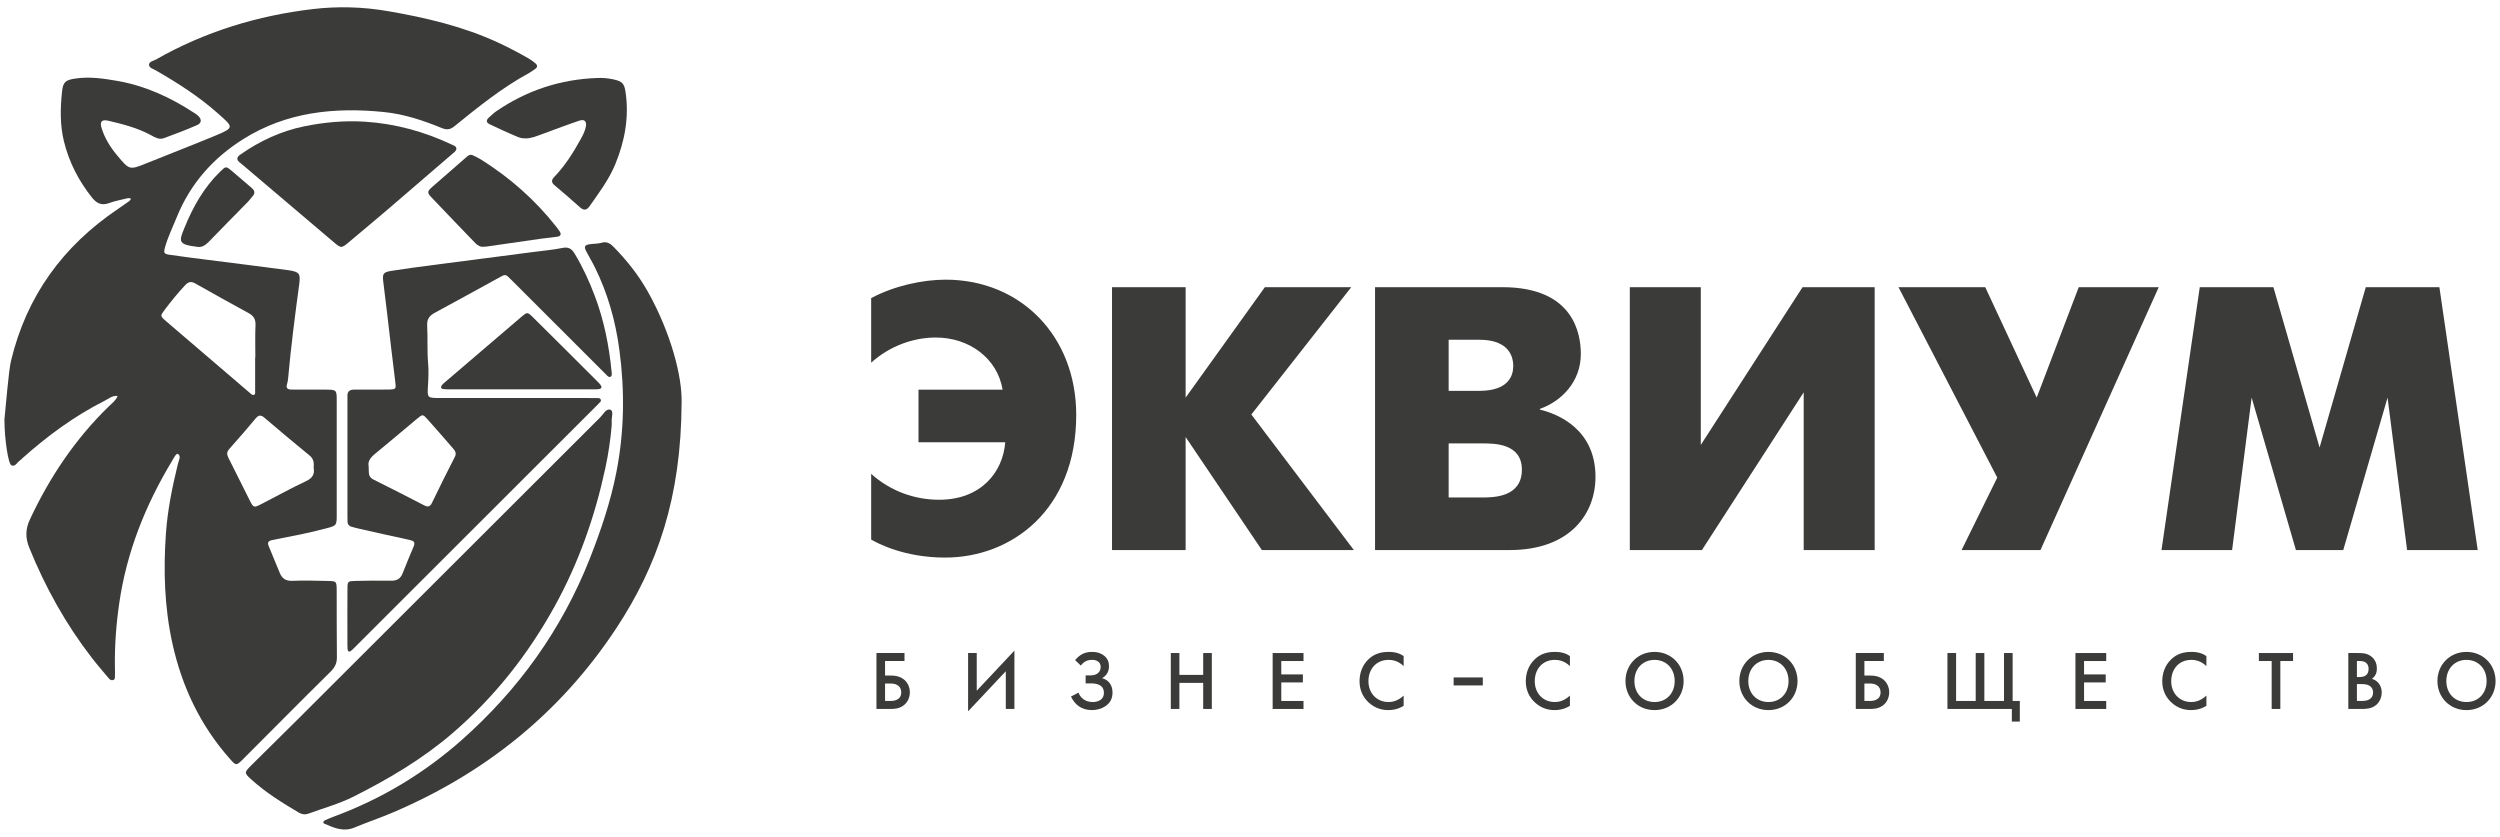
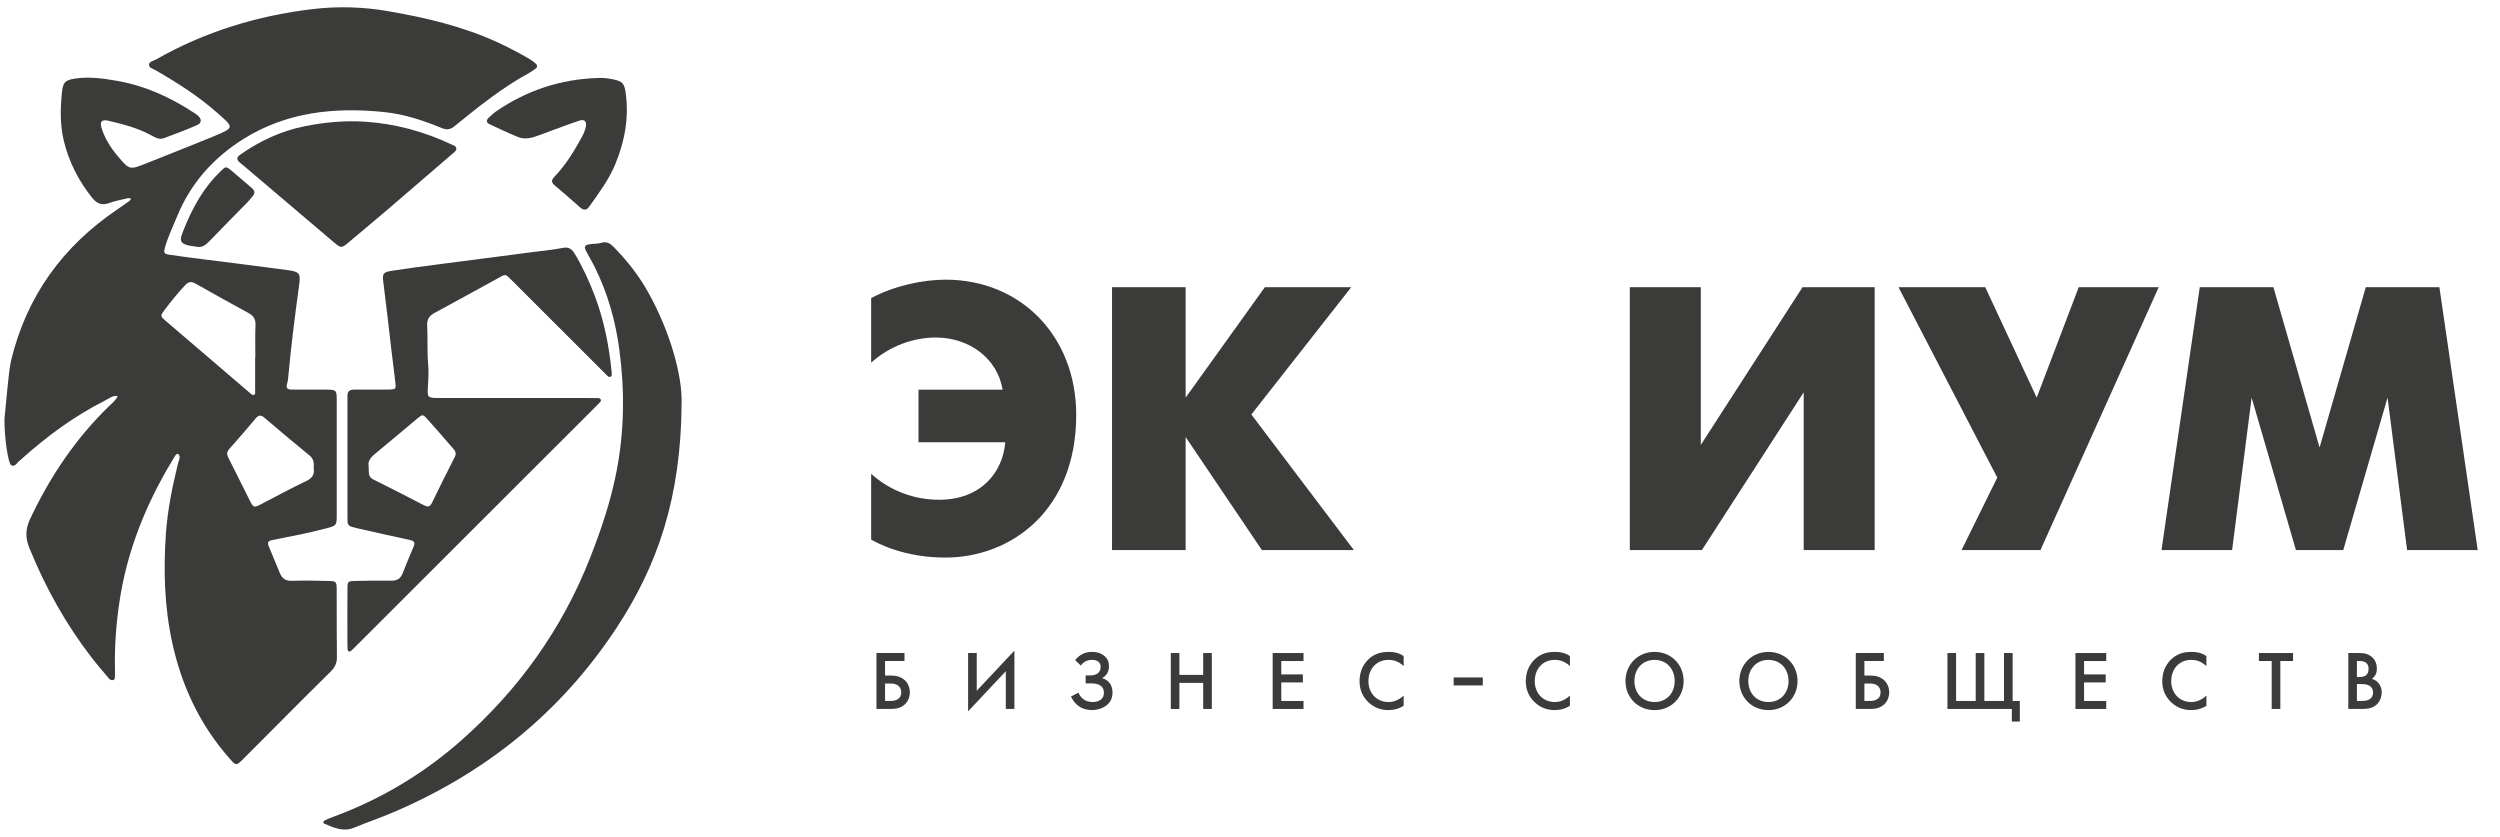
<svg xmlns="http://www.w3.org/2000/svg" width="239" height="80" viewBox="0 0 239 80" fill="none">
  <path d="M83.283 45.3C85.079 46.914 87.377 47.776 89.78 47.776C93.803 47.776 95.884 45.119 96.1 42.283H87.808V37.255H95.85C95.348 34.243 92.653 32.267 89.458 32.267C87.341 32.267 85.079 33.056 83.283 34.671V28.498C85.51 27.311 88.239 26.736 90.393 26.736C97.609 26.736 102.887 32.159 102.887 39.661C102.887 48.781 96.675 53.304 90.356 53.304C86.443 53.304 83.894 51.941 83.283 51.58V45.3Z" fill="#3B3B3A" />
  <path d="M106.309 27.454H113.346V38.013L120.921 27.454H129.18L119.629 39.626L129.431 52.586H120.635L113.346 41.781V52.586H106.309L106.309 27.454Z" fill="#3B3B3A" />
-   <path d="M143.625 27.454C150.446 27.454 151.128 31.906 151.128 33.845C151.128 36.503 149.262 38.37 147.214 39.088V39.159C148.867 39.553 152.529 40.99 152.529 45.584C152.529 49.103 150.122 52.586 144.308 52.586H131.454V27.454H143.625ZM141.436 37.364C144.199 37.364 144.666 35.929 144.666 34.994C144.666 33.668 143.838 32.481 141.436 32.481H138.492V37.364H141.436ZM141.721 47.559C142.8 47.559 145.492 47.525 145.492 44.904C145.492 42.39 142.871 42.39 141.721 42.39H138.492V47.559H141.721Z" fill="#3B3B3A" />
  <path d="M162.596 27.454V42.534L172.324 27.454H179.218V52.586H172.433V37.508L162.702 52.586H155.81V27.454H162.596Z" fill="#3B3B3A" />
  <path d="M189.789 27.454L194.708 38.013L198.727 27.454H206.375L195.069 52.586H187.527L190.938 45.657L181.495 27.454L189.789 27.454Z" fill="#3B3B3A" />
  <path d="M210.298 27.454H217.338L221.752 42.783L226.169 27.454H233.206L236.869 52.586H230.119L228.25 38.013L224.015 52.586H219.49L215.257 38.013L213.389 52.586H206.639L210.298 27.454Z" fill="#3B3B3A" />
  <path d="M0.424 40.089C0.536 39.094 0.82 35.449 1.053 34.491C2.537 28.313 6.007 23.526 11.282 19.974C11.647 19.728 12.009 19.475 12.368 19.217C12.439 19.163 12.478 19.063 12.531 18.985C12.426 18.972 12.313 18.924 12.214 18.948C11.609 19.093 10.988 19.207 10.405 19.422C9.687 19.682 9.218 19.422 8.785 18.876C7.508 17.27 6.594 15.491 6.107 13.489C5.725 11.928 5.767 10.351 5.929 8.772C6.025 7.853 6.245 7.656 7.172 7.512C8.536 7.304 9.893 7.502 11.228 7.736C13.873 8.197 16.272 9.301 18.512 10.758C18.666 10.857 18.826 10.957 18.955 11.083C19.296 11.418 19.28 11.767 18.836 11.961C17.794 12.415 16.727 12.823 15.658 13.211C15.205 13.377 14.798 13.124 14.41 12.911C13.137 12.22 11.744 11.871 10.349 11.541C9.733 11.397 9.517 11.62 9.709 12.239C10.016 13.233 10.565 14.101 11.235 14.899C12.382 16.261 12.373 16.261 13.996 15.611C16.179 14.733 18.373 13.883 20.546 12.984C22.455 12.194 22.309 12.156 20.849 10.856C19.027 9.234 16.983 7.93 14.873 6.715C14.637 6.577 14.235 6.492 14.248 6.186C14.256 5.873 14.672 5.826 14.918 5.684C19.584 3.027 24.623 1.488 29.934 0.864C32.311 0.586 34.717 0.654 37.081 1.064C40.711 1.69 44.283 2.525 47.648 4.083C48.65 4.549 49.626 5.065 50.577 5.614C50.798 5.742 51.01 5.899 51.2 6.067C51.406 6.249 51.394 6.442 51.148 6.603C50.964 6.723 50.793 6.865 50.598 6.969C47.999 8.38 45.709 10.232 43.428 12.081C43.013 12.417 42.68 12.422 42.233 12.24C40.46 11.514 38.632 10.906 36.726 10.713C31.983 10.229 27.384 10.698 23.237 13.309C20.369 15.115 18.2 17.556 16.908 20.742C16.522 21.694 16.066 22.617 15.784 23.61C15.628 24.166 15.664 24.275 16.2 24.354C17.396 24.534 18.6 24.679 19.804 24.834C22.388 25.167 24.974 25.478 27.555 25.831C28.637 25.981 28.744 26.166 28.605 27.189C28.198 30.176 27.816 33.163 27.544 36.163C27.527 36.343 27.502 36.529 27.445 36.701C27.306 37.113 27.505 37.241 27.867 37.242C28.754 37.247 29.635 37.245 30.518 37.247C30.703 37.247 30.886 37.244 31.07 37.247C32.182 37.255 32.191 37.255 32.191 38.322C32.197 41.966 32.197 45.606 32.191 49.25C32.191 50.249 32.151 50.252 31.204 50.507C29.499 50.965 27.768 51.287 26.038 51.628C25.658 51.7 25.531 51.852 25.695 52.227C26.055 53.074 26.396 53.926 26.748 54.775C26.966 55.303 27.315 55.552 27.938 55.527C29.075 55.478 30.217 55.514 31.356 55.54C32.145 55.555 32.18 55.582 32.187 56.348C32.199 58.519 32.18 60.689 32.208 62.862C32.21 63.43 31.988 63.832 31.602 64.213C30.132 65.657 28.678 67.118 27.221 68.577C25.895 69.903 24.576 71.238 23.248 72.563C22.593 73.218 22.57 73.215 21.973 72.542C19.152 69.36 17.396 65.653 16.482 61.513C15.713 58.031 15.616 54.507 15.863 50.977C16.022 48.748 16.472 46.542 17.003 44.365C17.081 44.034 17.347 43.593 17.009 43.396C16.848 43.3 16.589 43.832 16.422 44.106C13.895 48.309 12.108 52.78 11.401 57.658C11.097 59.739 10.949 61.823 10.988 63.922C10.993 64.142 11.002 64.366 10.988 64.585C10.976 64.749 11.035 64.974 10.777 65.023C10.614 65.056 10.494 64.955 10.398 64.846C9.857 64.197 9.298 63.561 8.783 62.893C6.288 59.672 4.334 56.147 2.804 52.379C2.415 51.42 2.423 50.595 2.862 49.651C4.753 45.611 7.194 41.969 10.398 38.852C10.71 38.549 11.079 38.284 11.246 37.853C10.738 37.792 10.372 38.129 9.969 38.33C7.094 39.785 4.523 41.681 2.128 43.819C2.045 43.892 1.973 43.98 1.881 44.04C1.627 44.211 1.467 44.646 1.091 44.488C0.793 44.365 0.424 42.001 0.424 40.089ZM24.391 34.167C24.399 34.167 24.406 34.167 24.411 34.167C24.411 33.138 24.38 32.105 24.426 31.079C24.449 30.52 24.244 30.192 23.77 29.934C22.059 29.002 20.359 28.054 18.665 27.097C18.276 26.876 18.009 26.939 17.706 27.258C16.999 28.01 16.351 28.808 15.734 29.631C15.307 30.198 15.311 30.22 15.858 30.692C17.529 32.133 19.209 33.559 20.886 34.994C21.89 35.853 22.89 36.717 23.899 37.574C24.007 37.668 24.128 37.807 24.281 37.746C24.437 37.679 24.391 37.499 24.391 37.367C24.395 36.3 24.391 35.234 24.391 34.167ZM29.986 44.716C30.029 44.264 29.997 43.87 29.584 43.536C28.131 42.354 26.697 41.145 25.273 39.929C24.94 39.648 24.717 39.675 24.449 39.992C23.619 40.978 22.788 41.959 21.926 42.913C21.645 43.222 21.684 43.465 21.848 43.791C22.532 45.133 23.188 46.487 23.871 47.832C24.244 48.563 24.267 48.561 25.04 48.16C26.445 47.441 27.825 46.67 29.258 45.998C29.866 45.711 30.096 45.344 29.986 44.716Z" fill="#3B3B3A" />
-   <path d="M58.479 40.657C58.376 41.896 58.177 43.347 57.864 44.782C56.868 49.403 55.312 53.828 53.022 57.969C50.475 62.578 47.269 66.648 43.256 70.095C40.384 72.563 37.173 74.457 33.819 76.147C32.44 76.843 30.942 77.25 29.493 77.781C29.154 77.9 28.86 77.859 28.55 77.676C26.97 76.739 25.408 75.769 24.037 74.528C23.333 73.889 23.327 73.859 24.035 73.152C25.491 71.7 26.965 70.263 28.423 68.809C38.077 59.169 47.726 49.528 57.385 39.895C57.681 39.601 57.955 39.011 58.37 39.178C58.685 39.307 58.446 39.923 58.479 40.318C58.481 40.354 58.479 40.392 58.479 40.657Z" fill="#3B3B3A" />
  <path d="M49.244 38.051C51.56 38.051 53.876 38.051 56.194 38.051C56.452 38.051 56.709 38.046 56.967 38.056C57.139 38.062 57.362 38.013 57.437 38.218C57.494 38.366 57.335 38.477 57.237 38.58C57.109 38.714 56.977 38.842 56.848 38.973C49.247 46.566 41.651 54.157 34.051 61.747C33.895 61.902 33.745 62.066 33.574 62.205C33.362 62.379 33.245 62.271 33.227 62.037C33.209 61.744 33.213 61.45 33.213 61.157C33.213 59.538 33.201 57.92 33.218 56.3C33.223 55.571 33.249 55.555 33.97 55.536C35.11 55.514 36.252 55.492 37.391 55.514C37.952 55.527 38.291 55.315 38.493 54.807C38.834 53.956 39.172 53.102 39.54 52.259C39.738 51.801 39.523 51.696 39.126 51.609C37.51 51.266 35.899 50.898 34.29 50.535C34.074 50.489 33.862 50.423 33.649 50.368C33.359 50.298 33.218 50.118 33.221 49.818C33.222 49.596 33.216 49.376 33.216 49.157C33.216 45.586 33.216 42.02 33.216 38.452C33.216 38.269 33.224 38.082 33.216 37.899C33.188 37.425 33.42 37.241 33.877 37.247C34.906 37.255 35.938 37.252 36.966 37.242C37.916 37.233 37.883 37.229 37.769 36.342C37.499 34.231 37.264 32.114 37.015 29.999C36.891 28.979 36.768 27.959 36.641 26.936C36.549 26.178 36.628 26.024 37.4 25.897C38.743 25.683 40.09 25.507 41.438 25.332C44.601 24.912 47.769 24.506 50.938 24.096C51.885 23.971 52.842 23.892 53.775 23.703C54.356 23.583 54.655 23.785 54.938 24.249C55.721 25.547 56.345 26.914 56.876 28.326C57.747 30.645 58.227 33.049 58.465 35.505C58.484 35.689 58.537 35.93 58.371 36.017C58.201 36.107 58.049 35.913 57.92 35.783C56.204 34.064 54.483 32.348 52.768 30.634C51.495 29.361 50.219 28.082 48.944 26.813C48.266 26.138 48.379 26.178 47.554 26.628C45.55 27.713 43.565 28.834 41.557 29.907C41.037 30.187 40.805 30.529 40.838 31.129C40.902 32.34 40.824 33.554 40.929 34.767C40.991 35.461 40.958 36.162 40.914 36.86C40.845 38.046 40.825 38.047 42.071 38.05C44.462 38.051 46.85 38.051 49.244 38.051ZM35.241 44.546C35.29 45.122 35.14 45.569 35.685 45.837C37.296 46.626 38.884 47.457 40.482 48.276C40.804 48.439 41.064 48.544 41.283 48.098C41.998 46.617 42.731 45.139 43.484 43.674C43.655 43.34 43.526 43.121 43.328 42.891C42.513 41.953 41.701 41.006 40.868 40.081C40.425 39.588 40.397 39.594 39.899 40.008C38.546 41.132 37.209 42.278 35.848 43.39C35.412 43.744 35.148 44.126 35.241 44.546Z" fill="#3B3B3A" />
  <path d="M65.162 38.511C65.113 47.608 62.843 54.09 58.945 60.017C53.642 68.082 46.434 73.892 37.57 77.667C36.355 78.188 35.096 78.608 33.876 79.116C32.837 79.552 31.933 79.145 31.022 78.75C30.836 78.669 30.912 78.491 31.054 78.425C31.387 78.268 31.727 78.134 32.069 78.008C36.532 76.344 40.558 73.909 44.107 70.773C49.562 65.953 53.718 60.175 56.4 53.365C57.451 50.693 58.367 47.981 58.922 45.161C59.688 41.271 59.739 37.364 59.21 33.431C58.84 30.667 58.099 28.041 56.868 25.552C56.609 25.023 56.294 24.523 56.031 23.998C55.812 23.57 55.903 23.419 56.392 23.346C56.755 23.29 57.139 23.315 57.484 23.214C57.991 23.059 58.319 23.255 58.654 23.596C59.949 24.912 61.085 26.355 61.984 27.974C64.134 31.846 65.227 35.989 65.162 38.511Z" fill="#3B3B3A" />
  <path d="M43.632 14.258C43.563 14.492 43.366 14.604 43.201 14.747C41.142 16.52 39.085 18.296 37.02 20.063C35.819 21.087 34.608 22.098 33.397 23.113C32.632 23.757 32.626 23.764 31.845 23.1C29.296 20.941 26.752 18.776 24.204 16.615C23.784 16.258 23.366 15.895 22.939 15.549C22.584 15.267 22.615 15.035 22.978 14.777C24.831 13.48 26.841 12.536 29.073 12.079C30.984 11.688 32.917 11.511 34.865 11.633C37.789 11.817 40.568 12.582 43.211 13.832C43.398 13.918 43.64 13.975 43.632 14.258Z" fill="#3B3B3A" />
  <path d="M57.13 7.455C57.648 7.436 58.158 7.48 58.661 7.594C59.486 7.775 59.688 7.982 59.807 8.828C60.153 11.219 59.727 13.501 58.817 15.709C58.208 17.183 57.255 18.446 56.345 19.736C56.068 20.126 55.793 20.129 55.439 19.812C54.648 19.103 53.841 18.405 53.025 17.72C52.693 17.439 52.699 17.208 52.995 16.905C54.023 15.838 54.802 14.595 55.512 13.306C55.727 12.92 55.931 12.526 56.012 12.087C56.094 11.597 55.874 11.372 55.391 11.533C54.277 11.903 53.182 12.325 52.078 12.728C51.736 12.851 51.395 12.991 51.044 13.1C50.541 13.254 50.01 13.296 49.528 13.102C48.61 12.729 47.716 12.302 46.819 11.882C46.428 11.698 46.487 11.456 46.767 11.209C46.989 11.017 47.194 10.803 47.44 10.638C50.36 8.639 53.591 7.572 57.13 7.455Z" fill="#3B3B3A" />
-   <path d="M46.274 23.586C45.964 23.634 45.684 23.495 45.437 23.238C44.038 21.777 42.626 20.331 41.239 18.861C40.823 18.424 40.84 18.291 41.315 17.873C42.416 16.897 43.545 15.952 44.64 14.973C44.886 14.752 45.078 14.766 45.326 14.902C45.552 15.024 45.791 15.127 46.006 15.263C48.735 16.984 51.13 19.081 53.133 21.619C53.267 21.793 53.406 21.965 53.523 22.15C53.685 22.41 53.564 22.585 53.301 22.627C52.796 22.707 52.282 22.742 51.775 22.813C50.029 23.062 48.287 23.315 46.542 23.567C46.467 23.575 46.396 23.577 46.274 23.586Z" fill="#3B3B3A" />
-   <path d="M49.788 37.223C47.583 37.223 45.378 37.223 43.173 37.22C42.917 37.22 42.656 37.225 42.401 37.198C42.147 37.17 42.109 37.011 42.245 36.818C42.33 36.702 42.452 36.611 42.564 36.516C44.994 34.439 47.42 32.358 49.854 30.283C50.39 29.827 50.423 29.813 50.94 30.321C53.032 32.386 55.11 34.47 57.191 36.546C57.245 36.598 57.296 36.65 57.343 36.709C57.594 37.023 57.549 37.17 57.178 37.208C56.924 37.23 56.664 37.22 56.407 37.223C54.202 37.223 51.994 37.223 49.788 37.223Z" fill="#3B3B3A" />
  <path d="M18.867 23.599C17.003 23.378 17.107 23.081 17.609 21.84C18.425 19.82 19.469 17.939 21.054 16.403C21.585 15.892 21.591 15.873 22.132 16.316C22.784 16.852 23.406 17.421 24.054 17.96C24.372 18.225 24.408 18.481 24.127 18.789C23.98 18.948 23.854 19.134 23.704 19.292C22.445 20.574 21.177 21.85 19.931 23.144C19.596 23.49 19.237 23.668 18.867 23.599Z" fill="#3B3B3A" />
  <path d="M83.788 62.429H86.469V63.193H84.612V64.581H85.134C85.532 64.581 86.055 64.636 86.476 65.009C86.775 65.275 86.981 65.696 86.981 66.183C86.981 66.573 86.835 67.14 86.317 67.484C85.918 67.751 85.492 67.776 85.149 67.776H83.788L83.788 62.429ZM84.612 67.012H85.101C85.308 67.012 86.156 67.012 86.156 66.193C86.156 65.948 86.075 65.343 85.119 65.343H84.612V67.012Z" fill="#3B3B3A" />
  <path d="M96.154 64.169L92.55 68.005V62.429H93.376V66.032L96.978 62.199V67.776H96.154V64.169Z" fill="#3B3B3A" />
  <path d="M102.781 63.106C103.24 62.563 103.713 62.322 104.402 62.322C104.967 62.322 105.33 62.495 105.578 62.704C105.929 63.002 106.019 63.339 106.019 63.705C106.019 64.336 105.653 64.665 105.364 64.833C106.035 65.015 106.356 65.558 106.356 66.193C106.356 66.726 106.178 67.178 105.662 67.522C105.312 67.751 104.844 67.885 104.402 67.885C103.398 67.885 102.764 67.383 102.385 66.589L103.103 66.215C103.439 67.058 104.195 67.115 104.469 67.115C104.668 67.115 104.951 67.071 105.157 66.941C105.477 66.742 105.533 66.455 105.533 66.246C105.533 65.406 104.754 65.331 104.272 65.331H103.786V64.567H104.272C104.838 64.567 105.223 64.268 105.223 63.765C105.223 63.586 105.18 63.43 105.042 63.296C104.852 63.113 104.613 63.084 104.408 63.084C104.102 63.084 103.685 63.146 103.324 63.627L102.781 63.106Z" fill="#3B3B3A" />
  <path d="M112.75 64.519H115.025V62.429H115.85V67.776H115.025V65.284H112.75V67.776H111.928V62.429H112.75V64.519Z" fill="#3B3B3A" />
  <path d="M124.615 63.194H122.491V64.474H124.555V65.24H122.491V67.013H124.615V67.777H121.666V62.43H124.615V63.194Z" fill="#3B3B3A" />
  <path d="M134.189 63.679C133.622 63.13 133.031 63.084 132.743 63.084C131.581 63.084 130.823 63.948 130.823 65.124C130.823 66.262 131.611 67.115 132.743 67.115C132.994 67.115 133.586 67.071 134.189 66.499V67.475C134.021 67.582 133.523 67.885 132.717 67.885C132.265 67.885 131.515 67.787 130.823 67.14C130.309 66.646 129.972 65.994 129.972 65.124C129.972 64.429 130.185 63.642 130.823 63.029C131.384 62.495 132.024 62.322 132.76 62.322C133.446 62.322 133.857 62.495 134.189 62.719L134.189 63.679Z" fill="#3B3B3A" />
  <path d="M150.085 63.679C149.518 63.13 148.932 63.084 148.641 63.084C147.479 63.084 146.723 63.948 146.723 65.124C146.723 66.262 147.507 67.115 148.641 67.115C148.891 67.115 149.482 67.071 150.085 66.499V67.475C149.915 67.582 149.42 67.885 148.616 67.885C148.156 67.885 147.409 67.787 146.723 67.14C146.202 66.646 145.865 65.994 145.865 65.124C145.865 64.429 146.082 63.642 146.723 63.029C147.281 62.495 147.921 62.322 148.654 62.322C149.344 62.322 149.757 62.495 150.085 62.719L150.085 63.679Z" fill="#3B3B3A" />
  <path d="M160.955 65.11C160.955 66.667 159.777 67.886 158.175 67.886C156.569 67.886 155.395 66.667 155.395 65.11C155.395 63.538 156.576 62.322 158.175 62.322C159.772 62.322 160.955 63.538 160.955 65.11ZM160.1 65.11C160.1 63.926 159.305 63.085 158.175 63.085C157.042 63.085 156.25 63.926 156.25 65.11C156.25 66.285 157.042 67.115 158.175 67.115C159.305 67.115 160.1 66.285 160.1 65.11Z" fill="#3B3B3A" />
  <path d="M171.844 65.11C171.844 66.667 170.666 67.886 169.062 67.886C167.46 67.886 166.28 66.667 166.28 65.11C166.28 63.538 167.466 62.322 169.062 62.322C170.66 62.322 171.844 63.538 171.844 65.11ZM170.985 65.11C170.985 63.926 170.19 63.085 169.062 63.085C167.93 63.085 167.138 63.926 167.138 65.11C167.138 66.285 167.93 67.115 169.062 67.115C170.19 67.115 170.985 66.285 170.985 65.11Z" fill="#3B3B3A" />
  <path d="M177.413 62.429H180.095V63.193H178.237V64.581H178.758C179.155 64.581 179.682 64.636 180.1 65.009C180.4 65.275 180.609 65.696 180.609 66.183C180.609 66.573 180.463 67.14 179.943 67.484C179.544 67.751 179.117 67.776 178.775 67.776H177.413L177.413 62.429ZM178.237 67.012H178.727C178.935 67.012 179.781 67.012 179.781 66.193C179.781 65.948 179.699 65.343 178.742 65.343H178.237V67.012Z" fill="#3B3B3A" />
  <path d="M186.175 62.429H187.002V67.012H188.878V62.429H189.704V67.012H191.582V62.429H192.408V67.012H193.094V68.982H192.332V67.776H186.175L186.175 62.429Z" fill="#3B3B3A" />
  <path d="M201.356 63.194H199.236V64.474H201.305V65.24H199.236V67.013H201.356V67.777H198.412V62.43H201.356V63.194Z" fill="#3B3B3A" />
  <path d="M210.932 63.679C210.366 63.13 209.772 63.084 209.488 63.084C208.326 63.084 207.569 63.948 207.569 65.124C207.569 66.262 208.352 67.115 209.488 67.115C209.737 67.115 210.326 67.071 210.932 66.499V67.475C210.766 67.582 210.267 67.885 209.468 67.885C209.006 67.885 208.256 67.787 207.569 67.14C207.049 66.646 206.712 65.994 206.712 65.124C206.712 64.429 206.929 63.642 207.569 63.029C208.126 62.495 208.77 62.322 209.501 62.322C210.187 62.322 210.606 62.495 210.932 62.719V63.679Z" fill="#3B3B3A" />
  <path d="M218 63.193V67.776H217.172V63.193H215.95V62.429H219.216V63.193H218Z" fill="#3B3B3A" />
  <path d="M225.307 62.429C225.734 62.429 226.205 62.412 226.625 62.71C226.949 62.931 227.228 63.307 227.228 63.916C227.228 64.216 227.167 64.581 226.758 64.895C227.435 65.101 227.693 65.688 227.693 66.183C227.693 66.499 227.59 67.042 227.152 67.402C226.694 67.784 226.111 67.776 225.728 67.776H224.498V62.429H225.307ZM225.321 64.725H225.571C225.749 64.725 226.436 64.725 226.436 63.942C226.436 63.208 225.78 63.193 225.596 63.193H225.321V64.725ZM225.321 67.012H225.82C226.694 67.012 226.866 66.542 226.866 66.202C226.866 65.835 226.664 65.399 225.828 65.399H225.321V67.012Z" fill="#3B3B3A" />
-   <path d="M238.576 65.11C238.576 66.667 237.399 67.886 235.793 67.886C234.197 67.886 233.017 66.667 233.017 65.11C233.017 63.538 234.204 62.322 235.793 62.322C237.389 62.322 238.576 63.538 238.576 65.11ZM237.72 65.11C237.72 63.926 236.93 63.085 235.793 63.085C234.666 63.085 233.87 63.926 233.87 65.11C233.87 66.285 234.666 67.115 235.793 67.115C236.93 67.115 237.72 66.285 237.72 65.11Z" fill="#3B3B3A" />
  <path d="M141.755 64.763H138.968V65.527H141.755V64.763Z" fill="#3B3B3A" />
</svg>